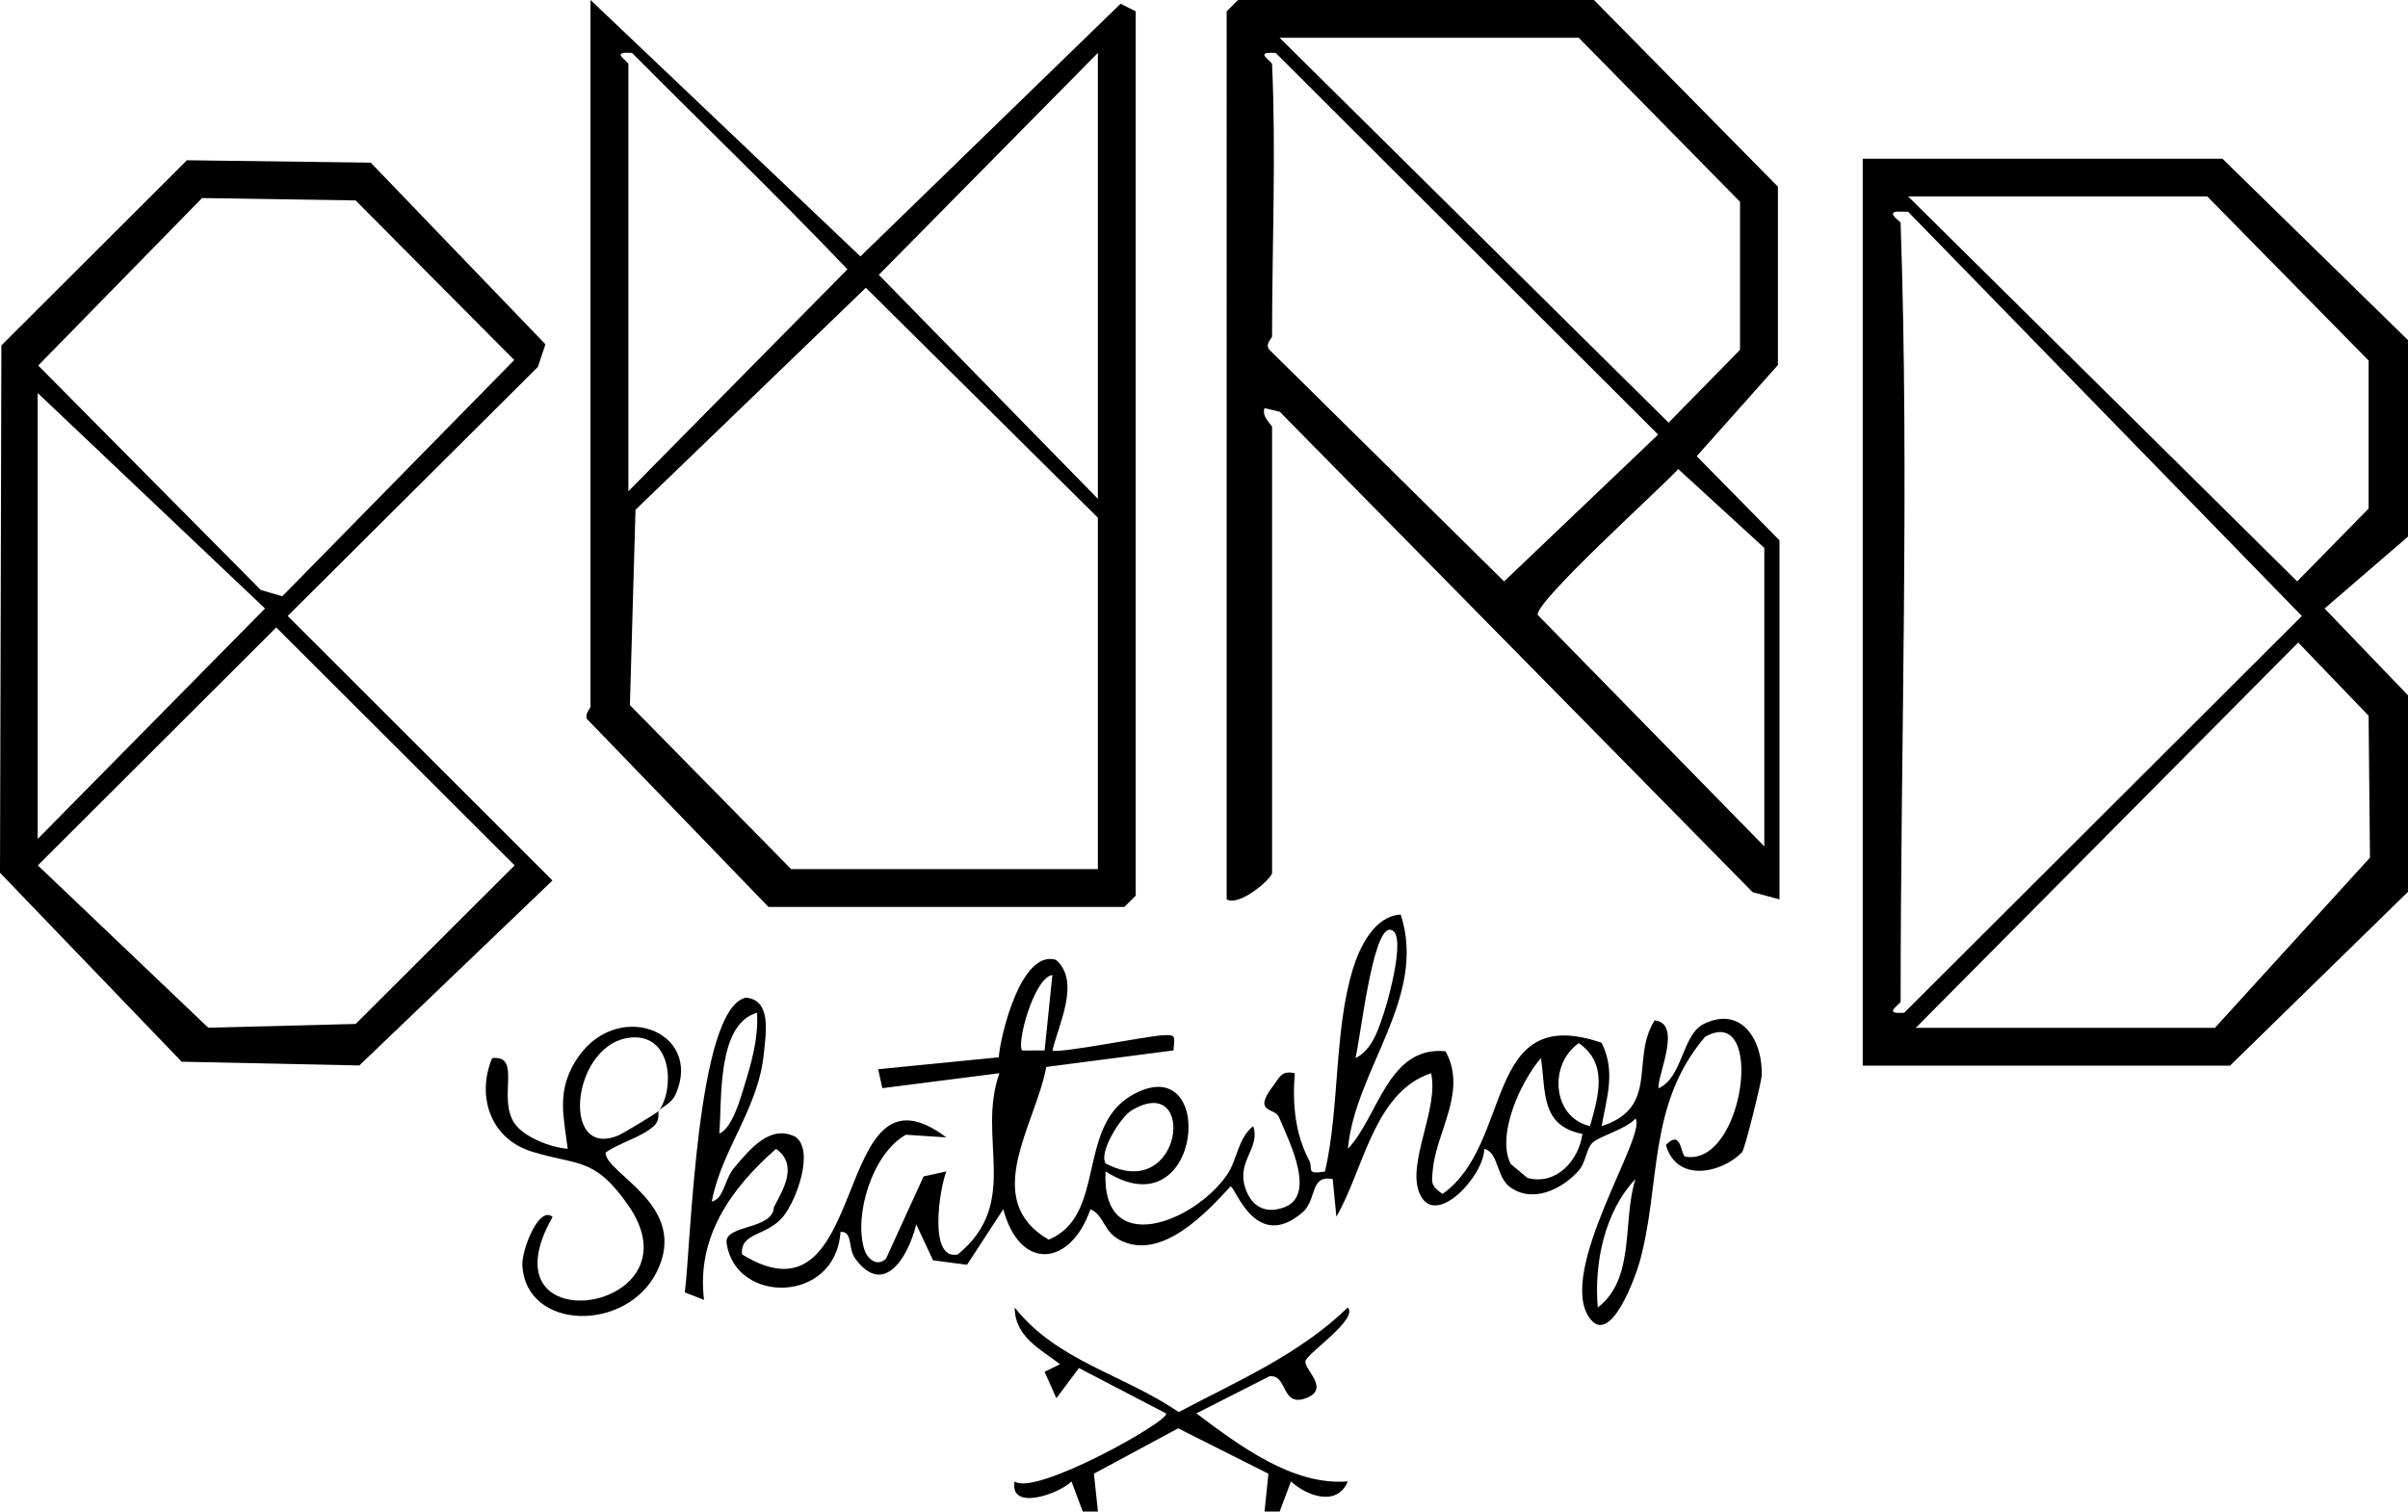
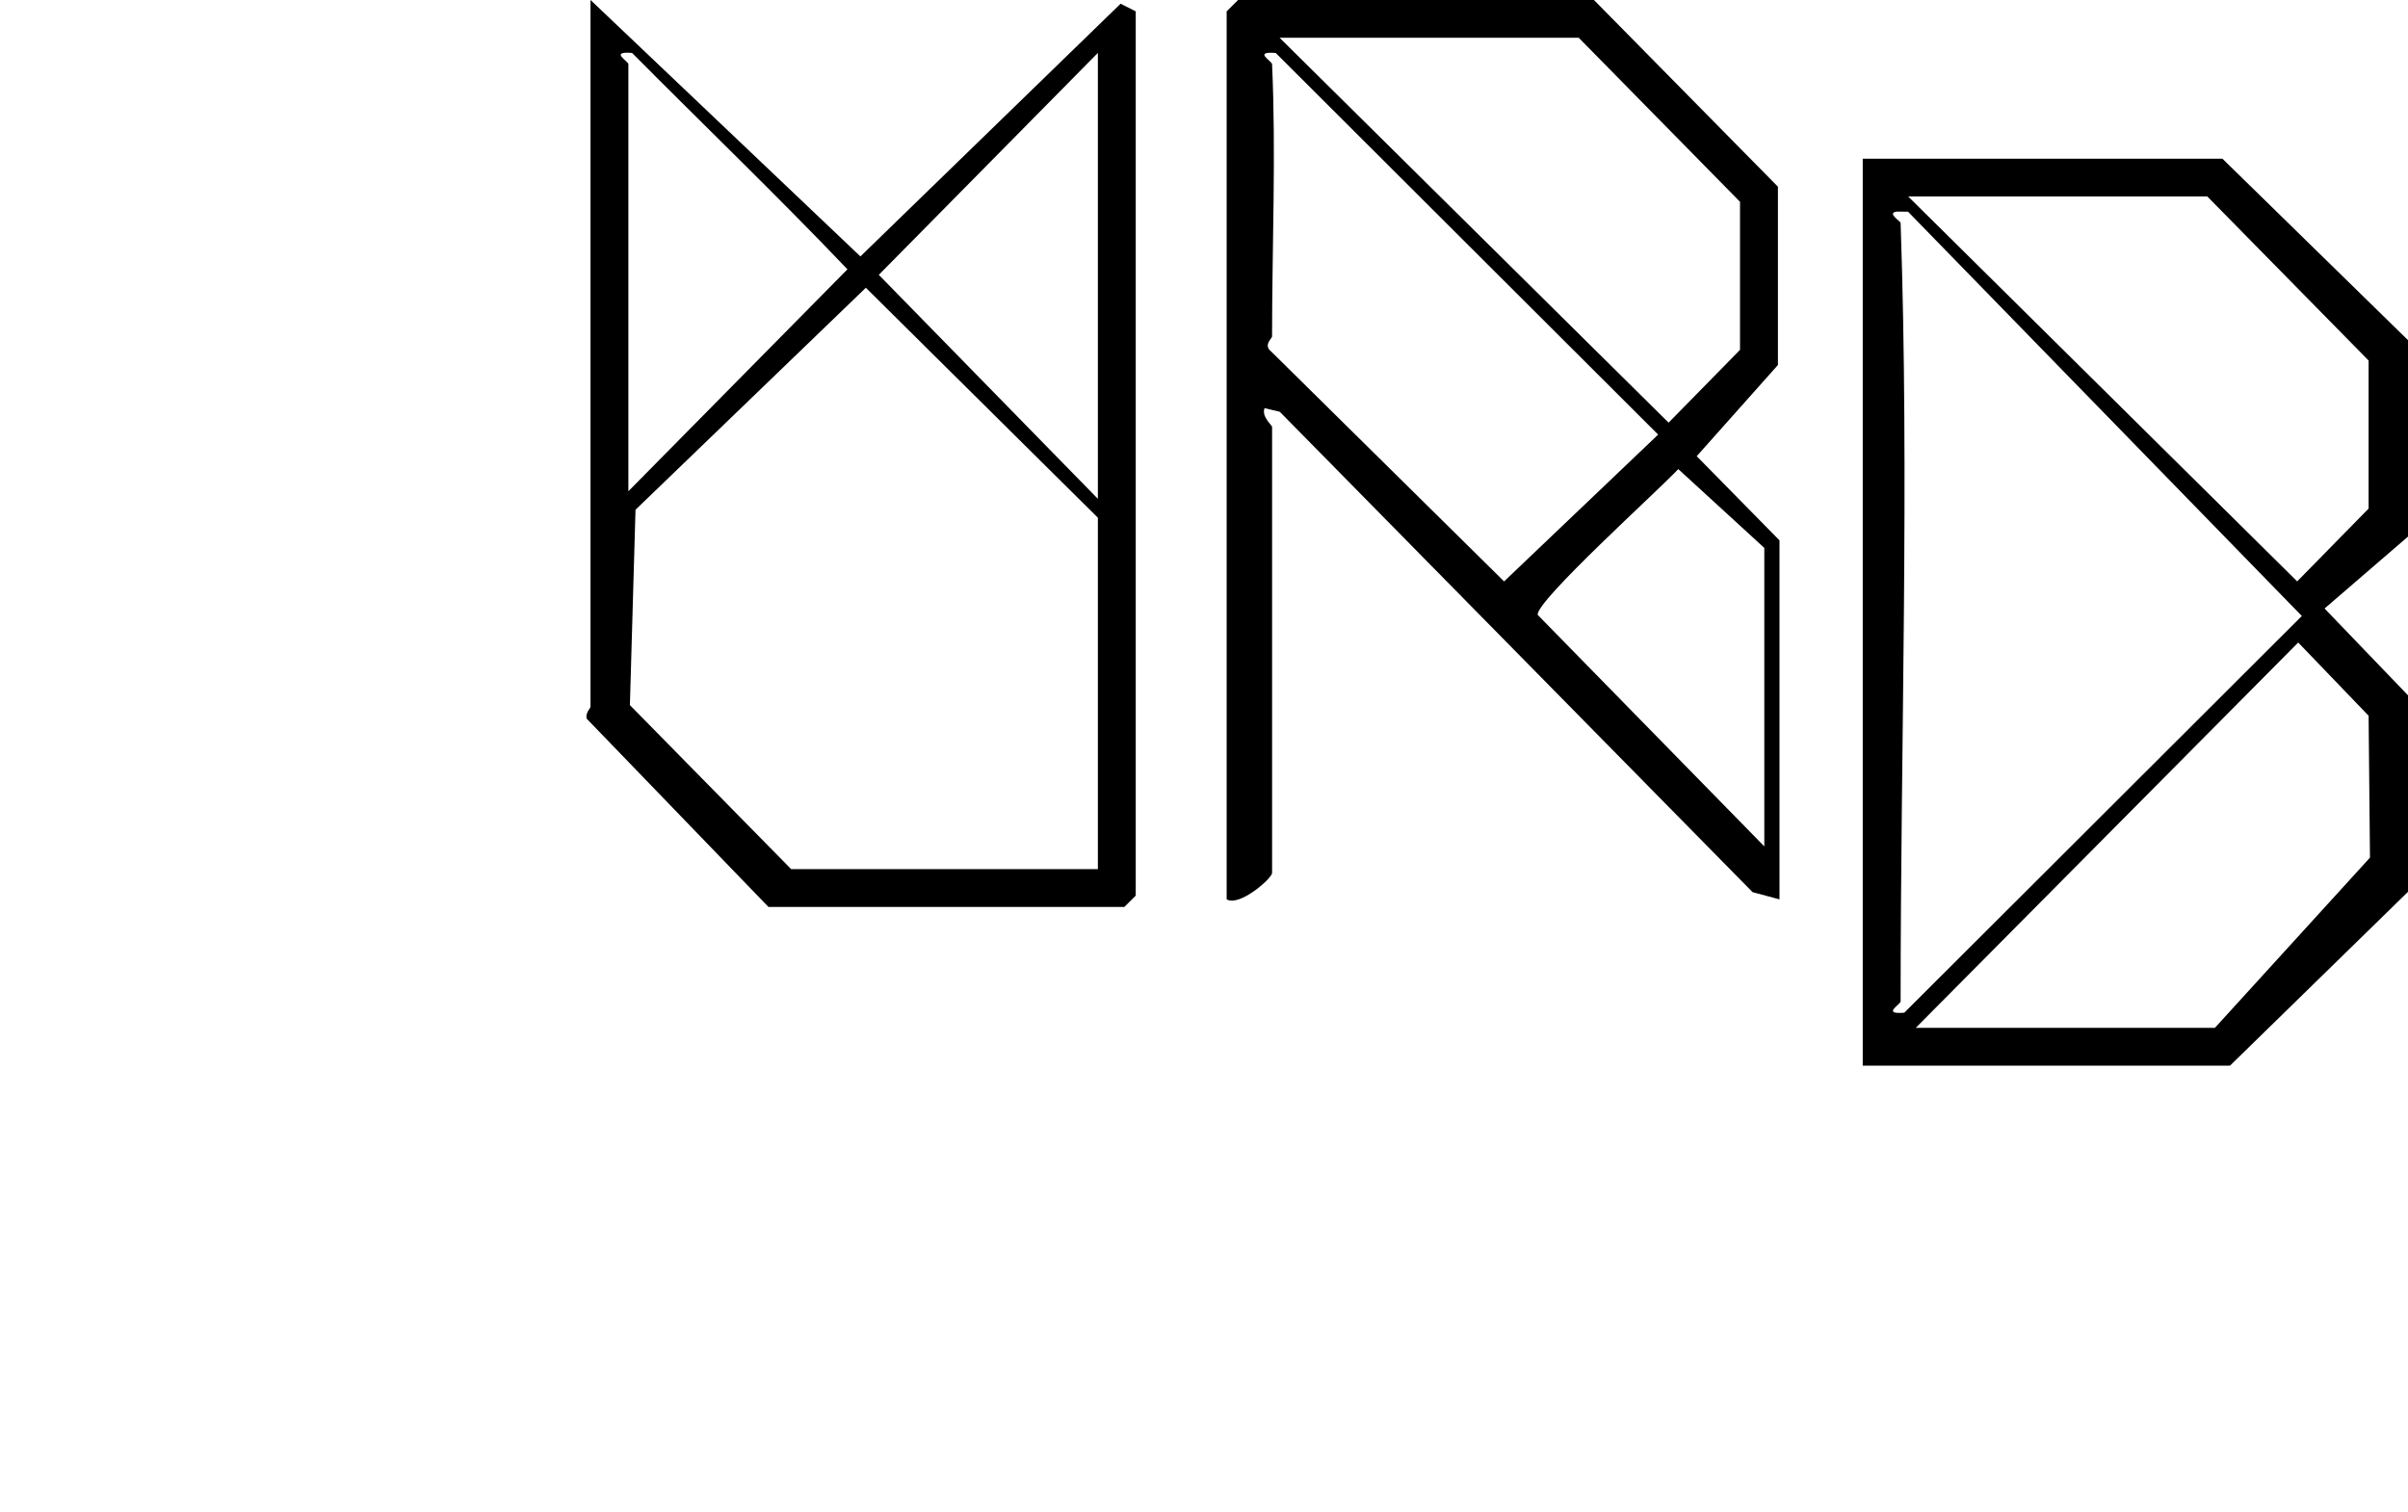
<svg xmlns="http://www.w3.org/2000/svg" viewBox="0 0 698.55 438.56" id="Layer_2">
  <g id="Layer_1-2">
    <g>
      <path d="M698.55,98.68v57.01l-24.2,20.86,24.2,25.19v57.01l-51.63,50.43h-106.55V46.05h104.35l53.82,52.63ZM553.56,57.01l112.84,111.67,20.72-21.12v-42.96s-46.78-47.59-46.78-47.59h-86.78ZM551.36,64.69c2.55,74.23,0,151.3,0,225.86,0,.9-5.66,3.84,1.07,3.27l115.32-115.1-114.24-117.3-3.23-.03c-3.11.37,1.06,2.75,1.08,3.3ZM555.75,298.22h86.78l44.99-49.39-.4-41.17-20.42-21.24-110.94,111.79Z" />
-       <path d="M314.1,438.56l-3.27-8.75c-3.13,3.39-18.08,8.92-16.49,0,5.83,4.48,45.41-17.75,43.93-19.72l-25.27-13.17-6.55,8.75-3.42-7.67,4.48-2.18c-5.71-4.4-13.14-8.01-13.15-16.46,12.3,15.58,31.51,19.34,47.57,30.34,17.08-9.02,35.06-16.75,49.05-30.34,3.12,3.26-11.13,12.86-12.22,15.35-.99,2.25,7.46,8.19.14,10.94s-5.27-6.89-10.62-6.35l-21.21,10.78c12.3,9.21,27.91,21.05,43.93,19.73-3.21,7.63-12.2,4.02-16.5,0l-3.27,8.75h-4.39l1.12-10.98-26.18-13.17-24.44,13.16,1.17,10.99h-4.39Z" />
      <path d="M516.21,260.94l-7.79-2.09-137.16-139.38-4.42-1.05c-.94,2.53,2.19,4.9,2.19,5.47v129.37c0,1.6-9.53,9.91-13.18,7.67V3.29l3.3-3.29h103.25l53.37,54.17v51.73s-23.56,26.46-23.56,26.46l24.01,24.42v104.16ZM457.99,10.96h-86.78l112.84,111.67,20.72-21.12v-42.96s-46.78-47.59-46.78-47.59ZM369.02,18.64c1.18,25.71,0,53.02,0,78.94,0,.67-2.62,2.5-.27,4.39l67.58,66.72,44.69-42.6L370.09,15.37c-6.72-.53-1.12,2.27-1.07,3.27ZM511.82,245.59v-86.62l-24.96-22.87c-5.34,5.81-41.48,38.38-40.78,42.3l65.75,67.18Z" />
      <path d="M171.31,0l78.29,74.4L325.08,1.08l4.39,2.21v256.56l-3.3,3.29h-103.25l-52.76-54.66c-.3-1.8,1.14-2.95,1.14-3.45V0ZM182.29,142.53l63.55-64.39c-20.37-21.38-41.68-41.83-62.48-62.78-6.72-.56-1.07,2.38-1.07,3.27v123.89ZM318.49,144.72V15.35l-63.55,64.39,63.55,64.99ZM318.49,252.17v-101.96l-67.31-66.72-66.82,64.41-1.63,56.68,46.78,47.59h88.97Z" />
-       <path d="M54.22,46.5l53.33.69,50.68,52.7-2.2,6.58-72.57,72.24,76.81,76.75-56.03,53.67-51.54-1.09L0,253.22.4,100.22l53.82-53.72ZM58.62,57.46L11.09,106.05l64.55,65.12,6.25,1.83,67.29-68.54-46.02-46.31-44.55-.69ZM10.94,114.03v129.37l65.94-66.85L10.94,114.03ZM80.14,182.04L10.98,251.08l49.44,47.1,42.75-1.09,46.13-46.01-69.16-69.03Z" />
-       <path d="M406.34,265.34c7.81,24.01-13.17,44.83-15.33,67.97,8.81-9.18,11.58-29.94,28.34-28.3,6.38,11.62-2.65,23.23-3.69,34.34-.36,3.81-.7,4.57,2.8,7.07,20.73-14.64,11.63-55.72,46.17-43.87,4.14,8.41,1.48,15.78-.01,24.2,17-5.52,8.27-19.49,15.39-30.7,8.06.89.88,15.53,1.09,19.71,7.04-3.01,6.85-15.56,13.14-18.66,11.11-5.47,17.22,4.98,16.82,15.04-.06,1.65-4.9,21.41-5.72,22.22-6.14,6.16-18.99,8.79-22.06-2.17,4.66-4.83,4.19,3.14,5.68,3.4,17.05,2.9,23.27-44.78,5.67-34.76-16.89,19.84-12.71,42.92-19.01,65.41-1.05,3.76-8.35,24.61-14.46,16.21-9.82-13.49,16.81-53.29,13.29-57.92-2.89,3.21-10.56,5.08-12.59,7.14-1.72,1.75-1.82,5.68-3.96,8.06-4.78,5.32-13.25,9.49-19.84,4.69-4.08-2.97-3.21-9.96-7.49-11.11.07,7.64-14.13,23.28-18.7,13.09-3.95-8.8,5.62-24.63,3.29-35.03-16.64,5.54-19.59,28.08-27.48,41.63l-1.07-10.92c-6.78-1.25-4.43,6.01-8.85,9.77-13.72,11.66-19.58-8.11-20.8-7.59-7.1,7.69-19.52,21.01-31.24,15.94-5.83-2.52-5.09-7.43-9.38-9.36-5.83,16.73-20.49,18.05-25.29,0l-10.52,16.12-9.85-1.29-4.88-10.44c-2.32,9.47-9.39,21.28-17.7,9.93-2.2-3-.64-8-4.27-7.74-1.37,20.87-30.42,21.11-33.04,3.31-.82-5.56,13.41-3.73,13.72-10.51,2.77-5.21,7.09-12.32.61-16.89-13.04,11.43-23.15,25.64-20.88,43.8l-5.58-2.15c1.81-13.91,3.38-82.46,17.73-85.53,7.54.69,5.76,10.48,5.2,16.19-1.58,16.09-12.24,27.78-15.11,42.98,3.67-.89,3.59-6.42,6.55-9.87,4.47-5.22,10.34-12.66,17.74-8.91,5.56,4.03.28,18.38-3.54,23.08-4.83,5.93-12.52,4.46-11.97,11.02,37.92,23.41,25.41-59.43,59.25-33.95l-11.71-.76c-9.65,5.35-15.23,23.31-12.05,33.31.85,2.68,3.74,5.2,6.3,2.6l10.88-23.82,6.62-1.45c-1.95,4.69-5.35,25.89,3.27,24.1,18.5-14.99,5.39-33.74,12.11-52.6l-33.97,4.35-1.21-5.5,34.99-3.46c.47-6.31,6.48-31.35,16.6-28.28,7.15,6.23.84,18.51-1.03,26.27,1.43,1.06,26.9-4.06,31.88-4.38,4.38-.28,3.44.5,3.26,4.39l-36.94,4.8c-2.98,16.63-19.3,38.47.71,50.11,16.76-6.94,8.06-32.61,24.04-41.85,25.14-14.53,20.81,40.2-7.54,22.04-1.29,25.31,25.51,14.91,35.15,1.12,3.13-4.49,3.12-10.58,7.68-14.26,2.14,6.34-4.67,9.92-2.41,17.57,1.53,5.17,5.26,7.94,10.73,6.22,10.44-2.99,2.27-19.03-.87-26.44-1.17-2.77-7.78-1.03-1.62-9.08,1.9-2.48,2.32-4.47,6.23-3.61-.7,8.78.04,17.5,4.21,25.37,1.17,2.21-1.18,4.19,4.56,3.13,4.26-18.41,2.6-40.94,8.11-58.8,1.94-6.28,6.17-15.28,13.85-15.74ZM393.21,306.99c5.1-2.35,7.05-9.44,8.65-14.37.82-2.53,6.61-23.06,1.22-22.86-5.04.19-8.46,31.82-9.87,37.23ZM303.04,304.77l2.25-21.9c-5.49.95-10.49,20.23-8.75,21.92l6.51-.02ZM219.62,293.85c-11.74,3.26-10.15,25.44-10.95,35.06,3.72-1.57,6.06-9.96,7.19-13.63,2.14-6.93,4.19-14.05,3.76-21.44ZM461.26,326.73c2.39-8.62,5.38-18.07-3.26-24.08-8.9,6.23-7.64,21.62,3.26,24.08ZM459.06,328.99c-12.3-2.35-10.56-12.48-12.04-21.99-5.83,6.75-12.99,22.22-8.8,30.68l4.87,4.08c8.35,2.25,14.88-4.98,15.97-12.77ZM320.77,337.58c22.45,11.8,26.6-26.94,7.46-15.38-3.18,1.92-9.62,12.27-7.46,15.38ZM463.51,379.35c11.04-8.39,7.07-25.4,10.94-37.27-9.07,9.56-12.04,24.63-10.94,37.27Z" />
-       <path d="M191.08,322.34c4.58-6.14,4-21.75-7.32-21.35-17.89.64-21.58,35.74-4.31,28.41,1.29-.55,11.22-6.52,11.62-7.06-.32.44.61,2.63-1.5,4.47-3.78,3.29-9.86,4.72-13.9,7.61-.04,6.18,24.43,15.19,14.89,34.54-8.69,17.61-37.94,17.26-39.03-1.83-.24-4.24,4.72-17.45,8.78-14.07-21.35,37.54,43.5,27.7,21.97-3.31-9.96-14.35-14.86-11.45-28.21-15.7-11.86-3.77-15.88-16.1-11.3-27.05,8.67-.96,1.57,11.37,6.4,18.79,2.68,4.12,10.6,7.16,15.52,7.51-1.18-9.4-3.17-16.48,2.16-25.27,11.38-18.76,37.33-9.05,29.16,9.44-1.26,2.85-3.99,3.58-4.94,4.87Z" />
    </g>
  </g>
</svg>